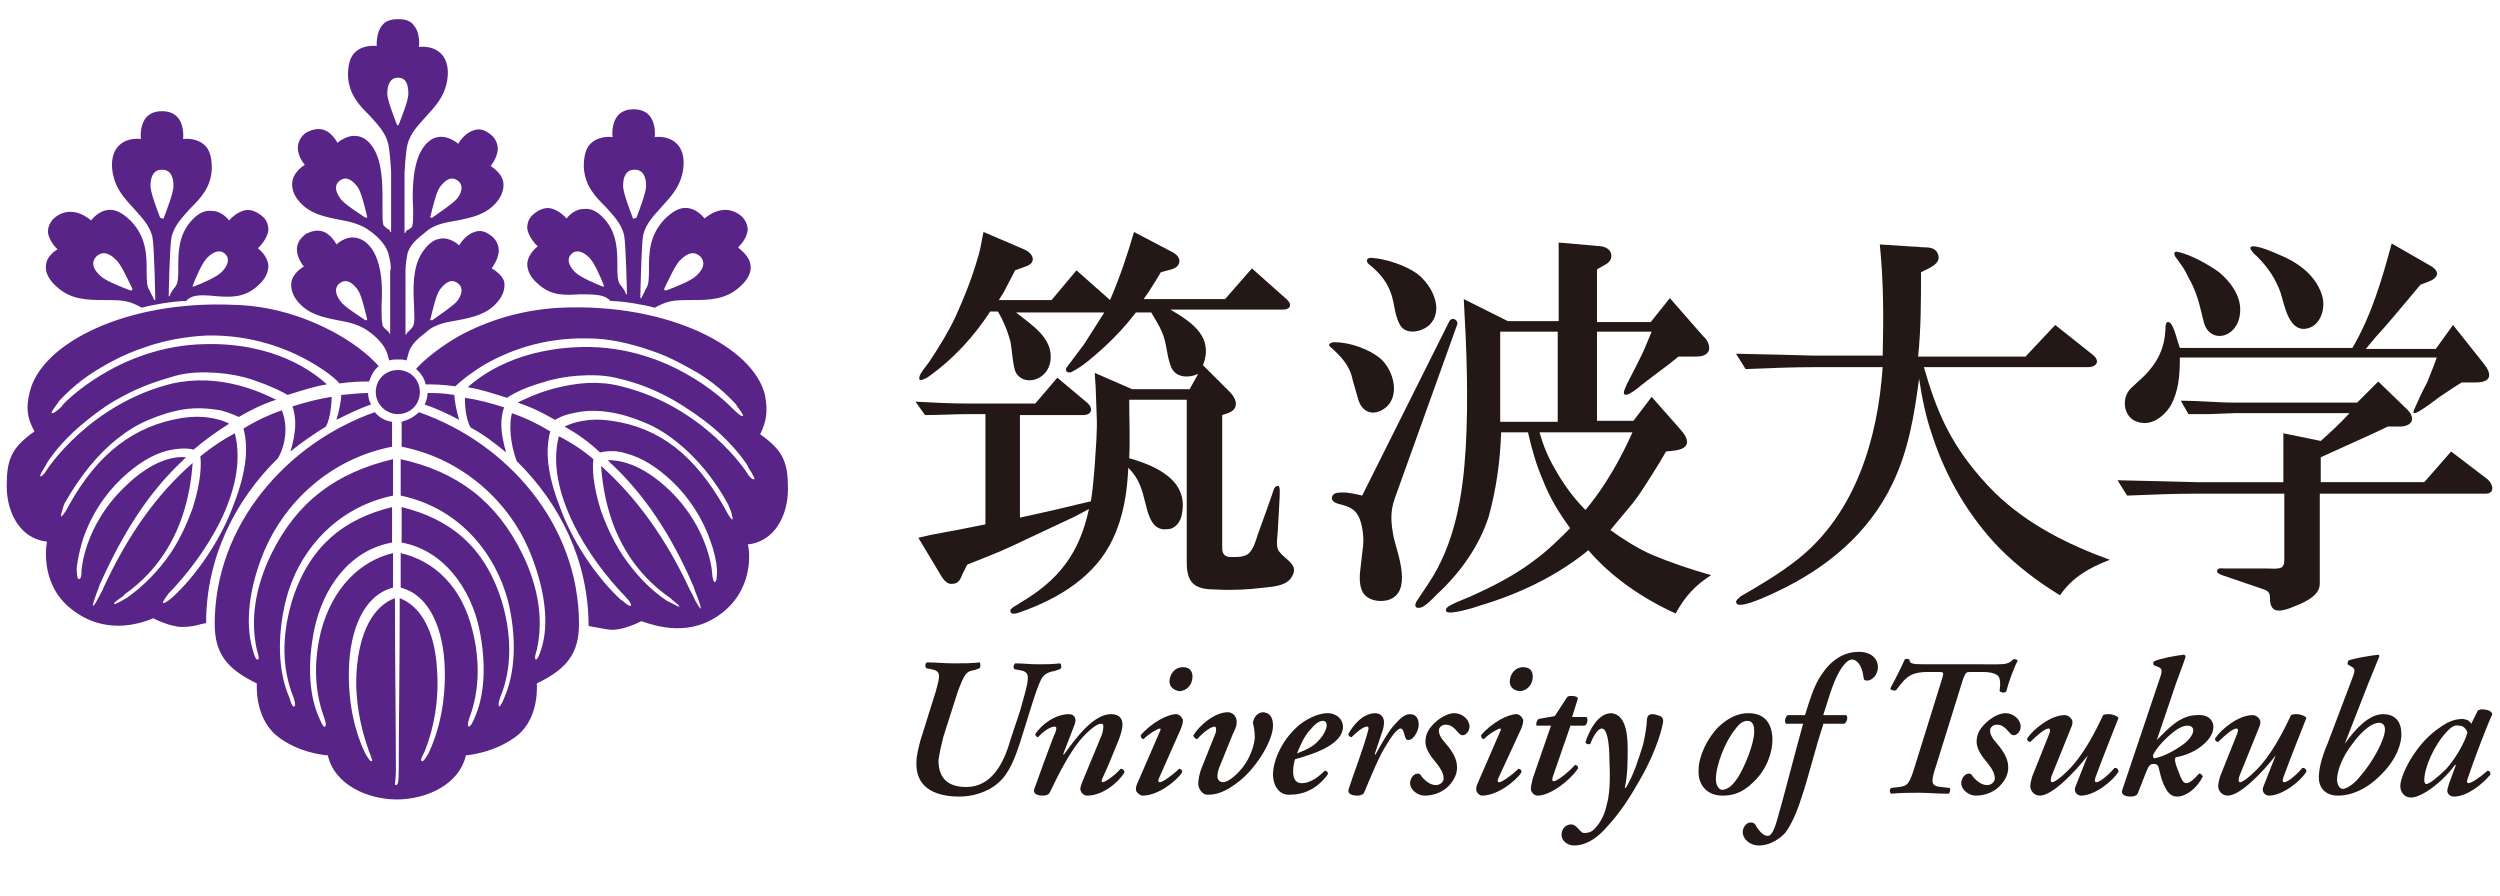
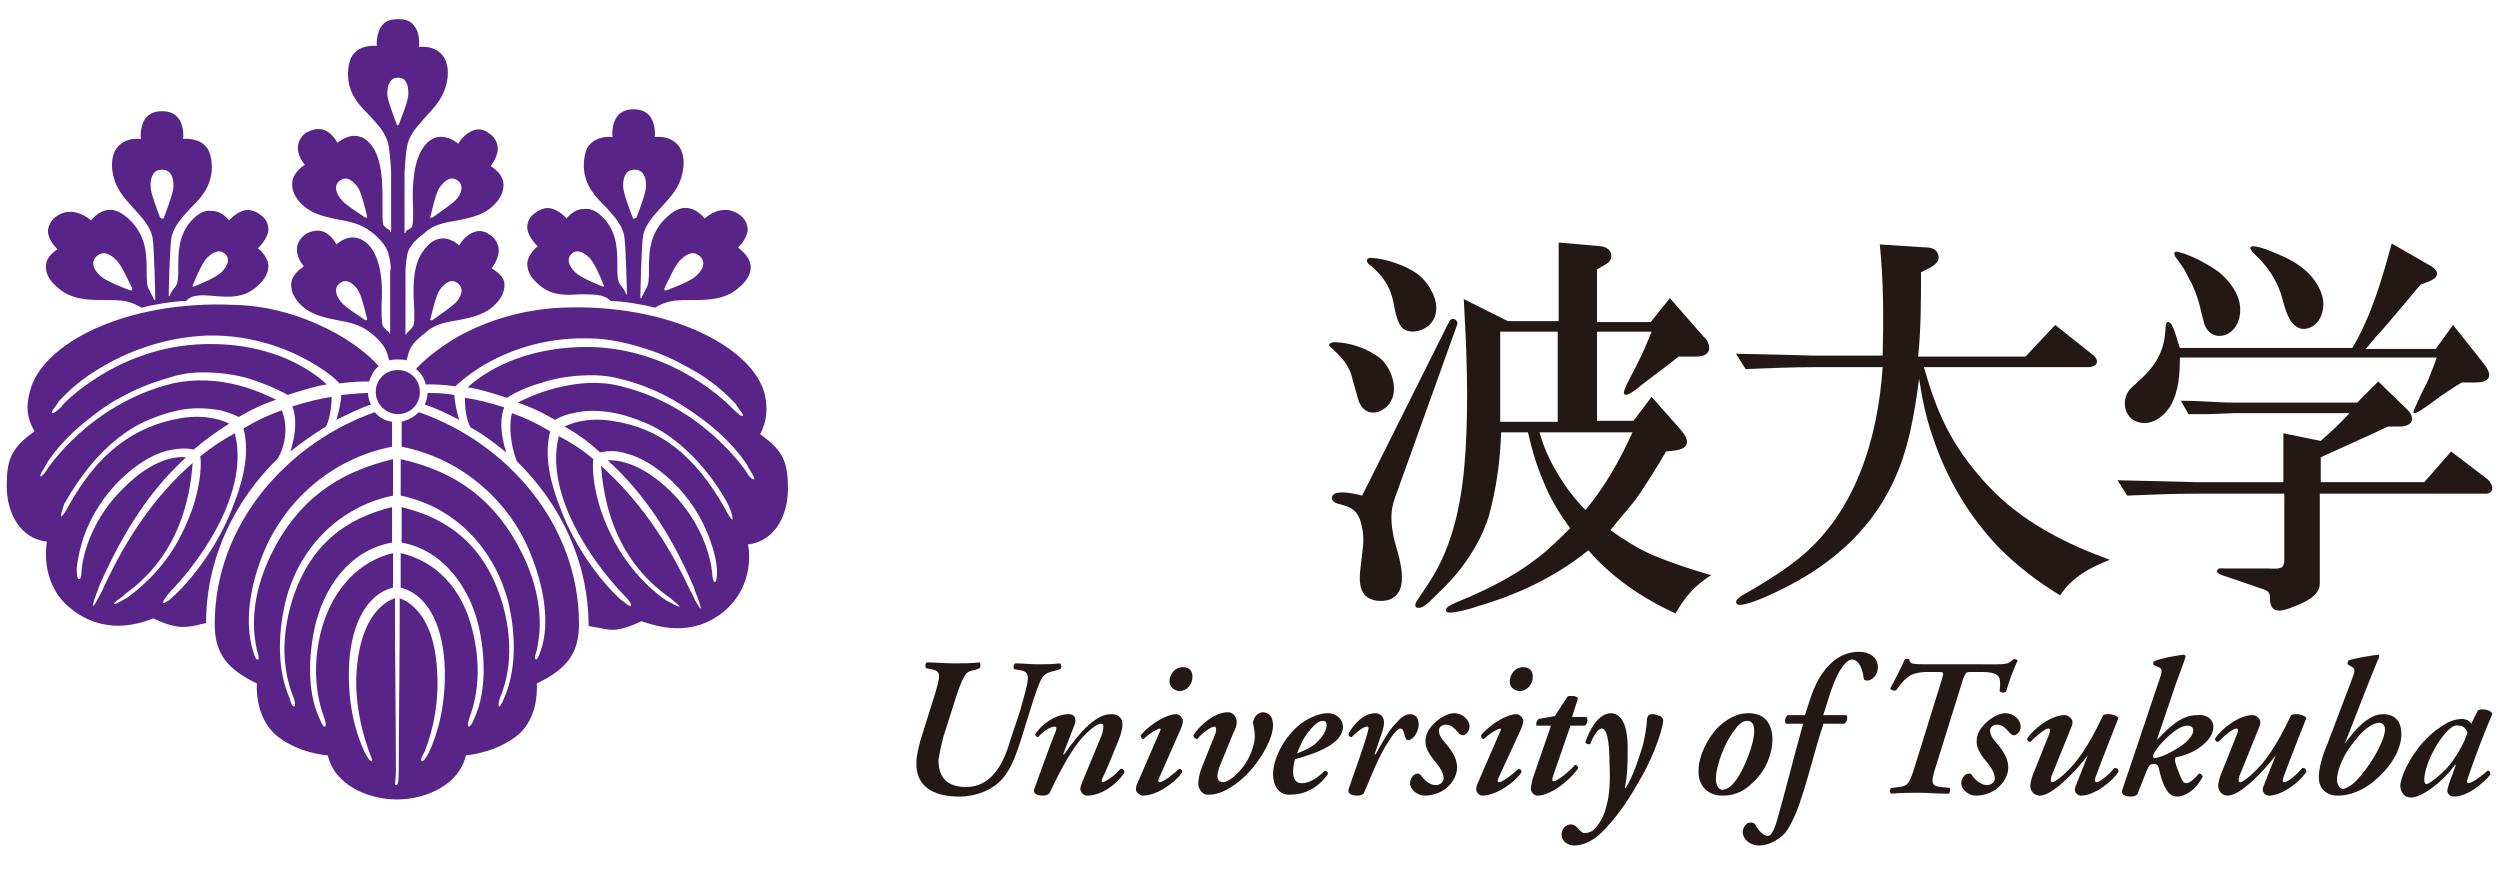
<svg xmlns="http://www.w3.org/2000/svg" version="1.1" id="レイヤー_1" x="0px" y="0px" viewBox="0 0 260.8 93.5" style="enable-background:new 0 0 260.8 93.5;" xml:space="preserve">
  <style type="text/css">
	.st1{fill:#231815;}
        .st0{fill:#582488;}
</style>
  <g>
    <path class="st0" d="M44.9,33.4c0,0-0.1-0.1,0-0.1c0.2-0.8,0.6-2.6,1-3.1c0.6-0.8,1.2-1.1,1.8-0.7c0.6,0.4,0.6,1.1,0,1.9   c-0.4,0.5-1.9,1.5-2.6,2C45,33.4,44.9,33.4,44.9,33.4 M38.1,33.4c-0.7-0.5-2.2-1.4-2.6-2c-0.6-0.8-0.6-1.5,0-1.9   c0.6-0.4,1.2-0.1,1.8,0.7c0.4,0.5,0.8,2.3,1,3.1c0,0,0,0.1,0,0.1C38.2,33.4,38.1,33.4,38.1,33.4 M44.9,22.7c0,0-0.1-0.1,0-0.1   c0.2-0.8,0.6-2.6,1-3.1c0.6-0.8,1.2-1.1,1.8-0.7c0.6,0.4,0.6,1.1,0,1.9c-0.4,0.5-1.9,1.5-2.6,2C45,22.7,44.9,22.7,44.9,22.7    M38.1,22.7c-0.7-0.5-2.2-1.4-2.6-2c-0.6-0.8-0.6-1.5,0-1.9c0.6-0.4,1.2-0.1,1.8,0.7c0.4,0.5,0.8,2.3,1,3.1c0,0,0,0.1,0,0.1   C38.2,22.7,38.1,22.7,38.1,22.7 M62.9,29.9c-0.8-0.3-2.4-1-2.9-1.5c-0.7-0.7-0.9-1.4-0.4-1.9c0.5-0.5,1.2-0.3,1.9,0.4   c0.5,0.5,1.2,2.1,1.5,2.9c0,0,0,0.1,0,0.1C63,29.9,63,29.9,62.9,29.9 M69.3,30.2c0,0,0-0.1,0-0.1c0.4-0.8,1.2-2.6,1.7-3   c0.8-0.8,1.5-0.9,2.1-0.3c0.5,0.6,0.3,1.3-0.5,2c-0.5,0.5-2.3,1.2-3.1,1.5C69.4,30.3,69.3,30.3,69.3,30.2 M66.1,22.8   c-0.1,0-0.1,0-0.1-0.1c-0.3-0.8-1-2.6-1-3.3c0-1.1,0.4-1.7,1.2-1.7c0.8,0,1.2,0.6,1.2,1.7c0,0.7-0.7,2.5-1,3.3   C66.2,22.8,66.2,22.8,66.1,22.8 M20.2,29.9c0.8-0.3,2.4-1,2.9-1.5c0.7-0.7,0.9-1.4,0.4-1.9c-0.5-0.5-1.2-0.3-1.9,0.4   c-0.5,0.5-1.2,2.1-1.5,2.9c0,0,0,0.1,0,0.1C20.1,29.9,20.1,29.9,20.2,29.9 M13.8,30.2c0,0,0-0.1,0-0.1c-0.4-0.8-1.2-2.6-1.7-3   c-0.8-0.8-1.5-0.9-2.1-0.3c-0.5,0.6-0.3,1.3,0.5,2c0.5,0.5,2.3,1.2,3.1,1.5C13.7,30.3,13.8,30.3,13.8,30.2 M17,22.8   c0.1,0,0.1,0,0.1-0.1c0.3-0.8,1-2.6,1-3.3c0-1.1-0.4-1.7-1.2-1.7c-0.8,0-1.2,0.6-1.2,1.7c0,0.7,0.7,2.5,1,3.3   C16.9,22.8,16.9,22.8,17,22.8 M41.4,13c-0.3-0.8-1-2.6-1-3.2c0-1.1,0.4-1.7,1.1-1.7c0.8,0,1.1,0.6,1.1,1.7c0,0.7-0.7,2.4-1,3.2   c0,0-0.1,0.1-0.1,0.1S41.4,13,41.4,13 M40.5,23.9L40.5,23.9L40.5,23.9L40.5,23.9z M42.6,23.9L42.6,23.9L42.6,23.9L42.6,23.9z    M44.5,24.3L44.5,24.3C44.5,24.3,44.5,24.3,44.5,24.3L44.5,24.3z M38.6,24.3C38.6,24.3,38.6,24.3,38.6,24.3L38.6,24.3L38.6,24.3z    M41.3,80.2c0-4.6-0.1-11.3-0.1-17.8c-2.2,0.8-3.7,3.4-4,7.6c-0.2,3,0.4,5.9,1.3,8.4c0.1,0.3,0.4,0.9,0.3,1   c-0.2,0.1-0.5-0.5-0.7-0.8c-1-2.1-1.8-5-1.7-8.8c0.1-4,1.5-7.7,4.6-8.5c0-1.2,0-2.4,0-3.6c-3.4,0.8-6.3,3.6-7.5,8.1   c-0.8,3.2-0.7,6.3,0.3,9c0.1,0.3,0.3,0.9,0.1,1c-0.2,0.1-0.4-0.5-0.6-0.9c-1-2.2-1.3-5.4-0.5-9.3c0.9-4.2,3.6-8.2,8.1-9   c0-1.3,0-2.5,0-3.7c-4.9,1.2-8.7,4-10.5,10c-1,3.5-1,6.8,0.2,9.8c0.1,0.3,0.3,0.9,0.1,1c-0.2,0.1-0.4-0.5-0.5-0.9   c-1.2-2.7-1.3-6.4-0.4-10.1c1.2-4.9,5-9.7,11.2-11c0-1.4,0-2.7,0-3.8c-5.9,1.4-10,4.4-12.7,9.9c-1.7,3.5-2.2,6.9-1.5,10   c0.1,0.3,0.3,1,0.1,1c-0.2,0.1-0.4-0.5-0.5-0.9c-0.9-2.9-0.4-6.7,1.2-10.5c2.1-4.9,6.7-9.5,13.3-10.8c0-1,0-1.9,0-2.6   c-0.7-0.1-1.3-0.4-1.8-1c-9.1,3.2-16.7,11.7-16.7,22.1c0,3.1,1.3,4.7,4.4,6.2c0,0-0.3,3.4,2,5.4c2.3,1.9,5.3,2.1,5.4,2.1l0,0   c0.7,3.1,4.2,4.6,7.2,4.6c3,0,6.5-1.5,7.2-4.6l0,0c0,0,3-0.2,5.4-2.1c2.3-1.9,2-5.3,2-5.4c3.1-1.5,4.4-3.1,4.4-6.2   c0-10.4-7.5-18.9-16.7-22.1c-0.5,0.5-1.1,0.8-1.8,1c0,0.7,0,1.6,0,2.6c6.6,1.3,11.3,6,13.3,10.8c1.6,3.8,2.2,7.7,1.2,10.5   c-0.1,0.3-0.3,0.9-0.5,0.9c-0.2-0.1,0-0.7,0.1-1c0.7-3.1,0.2-6.5-1.5-10c-2.7-5.5-6.8-8.6-12.7-9.9c0,1.1,0,2.4,0,3.8   c6.2,1.3,9.9,6.1,11.2,11c0.9,3.7,0.8,7.4-0.4,10.1c-0.1,0.3-0.4,0.9-0.5,0.9c-0.2-0.1,0-0.7,0.1-1c1.2-2.9,1.2-6.3,0.2-9.8   c-1.8-6-5.6-8.8-10.5-10c0,1.2,0,2.4,0,3.7c4.4,0.8,7.2,4.8,8.1,9c0.8,3.9,0.5,7.1-0.5,9.3c-0.1,0.3-0.4,0.9-0.6,0.9   c-0.2-0.1,0-0.7,0.1-1c1-2.7,1.1-5.8,0.3-9c-1.1-4.6-4-7.3-7.5-8.1c0,1.2,0,2.4,0,3.6c3.1,0.8,4.5,4.5,4.6,8.5   c0.1,3.7-0.7,6.7-1.7,8.8c-0.2,0.3-0.5,0.9-0.7,0.8c-0.2-0.1,0.1-0.6,0.3-1c1-2.5,1.5-5.4,1.3-8.4c-0.2-4.3-1.8-6.8-3.9-7.6   c0,6.5-0.1,13.2-0.1,17.8c0,1.5-0.1,1.7-0.3,1.7S41.3,81.6,41.3,80.2 M47.4,41.2c-1.2-0.2-2-0.2-2.8-0.2c0,0.4-0.1,0.8-0.3,1.2   c1.2,0.4,2.5,1,3.6,1.6C47.6,42.8,47.4,41.7,47.4,41.2 M52.8,47.2c-0.3-1-0.5-2-0.5-2.9c0-1,0.2-1.6,0.3-1.8   c-1.6-0.5-2.7-0.8-4.1-1c0,0.4,0,2.1,0.6,3.1C50.4,45.3,51.6,46.2,52.8,47.2 M35.1,43.8c1.2-0.6,2.4-1.2,3.6-1.6   c-0.2-0.4-0.3-0.8-0.3-1.2c-0.8,0-1.6,0.1-2.8,0.2C35.6,41.7,35.4,42.8,35.1,43.8 M53.9,48.1c4.5,4.4,7.5,10.4,7.5,17.2l0.5,0.1   c0.7,0.1,1.4,0.3,2,0.3c1.3,0,3-0.9,3-0.9l0,0l0,0c1.5,0.5,5.2,1.8,8.6-1c3.4-2.8,2.6-7,2.5-7l0,0l0,0c2.8-0.3,4.2-3,4.2-5.8   c0-2.8-0.5-4-2.9-5.7c0.7-1.4,0.8-2.5,0.5-4.1c-1.2-5-10.1-9.6-21.3-9.1c-4,0.2-7.6,1.3-10.7,3c-2.4,1.4-3.9,2.8-4.4,3.4   c0.5,0.4,0.9,1,1,1.6c0.8,0,1.7,0,3.1,0.2c0.3-0.3,1.3-1.2,3.1-2.3c2.3-1.3,5.9-2.8,10.7-2.7c2.2,0,4.4,0.5,6.7,1.3   c2.1,0.7,3.7,1.7,4.8,2.3c2.3,1.4,3.6,2.9,4,3.3c0,0,0,0,0,0c0,0.1,0.2,0.3,0.4,0.6c0.4,0.5,0.3,0.6,0.3,0.6c0,0,0,0-0.1,0   c-0.2,0-1-0.8-1-0.8c-0.1-0.1-5.8-6.2-14.8-6.4c-7.3-0.1-11.4,2.9-12.8,4.2c1.3,0.2,2.5,0.6,4.1,1.1c0.1-0.1,1.5-1,3.7-1.6   c1.2-0.4,2.4-0.6,3.6-0.7c1.5-0.1,2.9-0.1,4.4,0.3c2.1,0.5,3.8,1.2,5.6,2.2c1.4,0.8,3,1.9,4.3,3c2,1.7,3.2,3.4,3.5,3.9c0,0,0,0,0,0   c0,0.1,0.2,0.4,0.4,0.7c0.4,0.7,0.3,0.7,0.3,0.7c0,0,0,0-0.1,0c-0.2,0-0.5-0.4-0.5-0.4c-0.2-0.4-4.7-7.2-13.3-9.3   c-2.3-0.6-4.5-0.4-6.9,0.2c-1.9,0.5-3.3,1.2-3.9,1.5c1.5,0.5,2.5,1,3.9,1.8c0.2-0.1,0.8-0.5,1.9-0.7c1.2-0.3,2.5-0.3,3.8-0.1   c1.3,0.2,2.5,0.6,3.7,1.1c1.2,0.5,2.3,1.2,3.3,2c2,1.6,3.9,3.8,5.4,6.6c0,0.1,0.2,0.4,0.3,0.8c0.2,0.7,0.1,0.7,0.1,0.7c0,0,0,0,0,0   c-0.1,0-0.4-0.4-0.8-1.2l0,0c-3.1-5.5-6.8-8.4-11.8-9.1c-2.6-0.4-4.3,0.3-4.9,0.6c1.4,0.8,2.4,1.5,3.7,2.7c0.9-0.2,1.8-0.2,2.7,0.1   c1.6,0.4,3.2,1.4,4.8,2.9c1.8,1.7,3.2,3.9,4,6.2c0.7,1.9,0.7,3.2,0.7,3.2c0,0,0,1.1-0.2,1.1c0,0,0,0-0.1,0   c-0.1-0.1-0.2-0.6-0.2-0.8c0-0.2-0.3-4.7-4.4-8.7c-3.1-3-5.5-3.2-6.5-3.2c0.1,0.1,0.1,0.1,0.2,0.2c0.1,0.1,0.1,0.2,0.2,0.2   c3.4,3.2,6.2,7.3,8.6,12.9c0,0.1,0.2,0.6,0.4,1.1c0.4,1.1,0.3,1.1,0.3,1.1c0,0-0.1,0-0.6-0.9c-0.2-0.5-0.5-1-0.5-1   c-2.5-5.4-5.6-9.7-9.3-13c0.1,1.2,0.3,3.4,1.2,5.9c1.2,3.3,3.2,5.9,5.9,7.8c0.1,0,0.3,0.3,0.6,0.5c0.5,0.4,0.5,0.5,0.5,0.5   c0,0,0,0,0,0c-0.2,0-1.2-0.6-1.3-0.6c-1.8-1.2-3.3-2.8-4.6-4.7c-1.2-1.8-1.9-3.6-2.3-4.7c-0.9-2.8-0.9-4.6-0.8-5.4c0,0,0,0,0,0   c-1.3-1.1-2.3-1.7-3.6-2.4c-1.5,5.8,3.2,12.9,6.9,16.7c0,0,0.8,0.8,0.6,1c0,0,0,0-0.1,0c-0.2,0-0.8-0.6-0.9-0.6   c-2.3-2.1-4.8-5.6-6.2-9.2c-1.4-3.5-1.8-6.1-1.2-8.4c-1.5-0.9-2.6-1.4-4-1.9C53.1,44.3,53.2,46.2,53.9,48.1 M29.4,42.8   c-1.4,0.5-2.5,1-4,1.9c0.6,2.3,0.2,4.9-1.2,8.4c-1.4,3.6-3.9,7.1-6.2,9.2c-0.1,0.1-0.7,0.6-0.9,0.6c0,0,0,0-0.1,0   c-0.1-0.1,0.6-1,0.6-1c3.7-3.8,8.4-10.8,6.9-16.7c-1.3,0.7-2.2,1.3-3.6,2.4c0,0,0,0,0,0c0.1,0.8,0.1,2.6-0.8,5.4   c-0.4,1.1-1.1,2.9-2.3,4.7c-1.3,1.9-2.8,3.4-4.6,4.7c-0.1,0-1.1,0.7-1.3,0.6c0,0,0,0,0,0c0,0-0.1-0.1,0.5-0.5   c0.3-0.2,0.6-0.4,0.6-0.5c2.7-1.9,4.7-4.5,5.9-7.8c0.9-2.5,1.1-4.7,1.2-5.9c-3.8,3.3-6.8,7.6-9.3,13c0,0.1-0.3,0.6-0.5,1   c-0.5,1-0.6,0.9-0.6,0.9c0,0-0.1,0,0.3-1.1c0.2-0.5,0.4-1.1,0.4-1.1c2.5-5.6,5.2-9.7,8.6-12.9c0.1-0.1,0.1-0.1,0.2-0.2   c0.1-0.1,0.1-0.1,0.2-0.2c-1-0.1-3.4,0.1-6.5,3.2c-4.1,4-4.4,8.5-4.4,8.7c0,0.2,0,0.7-0.2,0.8c0,0,0,0-0.1,0   c-0.2,0-0.2-1.1-0.2-1.1c0,0,0.1-1.3,0.7-3.2c0.8-2.3,2.2-4.5,4-6.2c1.6-1.5,3.2-2.5,4.8-2.9c0.9-0.2,1.9-0.3,2.7-0.1   c1.3-1.1,2.3-1.8,3.7-2.7c-0.5-0.3-2.3-1-4.9-0.6c-5,0.8-8.8,3.7-11.8,9.1l0,0c-0.4,0.8-0.7,1.1-0.8,1.2c0,0,0,0,0,0   c0,0-0.1-0.1,0.1-0.7c0.1-0.3,0.2-0.7,0.3-0.8c1.6-2.8,3.4-5,5.4-6.6c1-0.8,2.1-1.5,3.3-2c1.2-0.5,2.4-0.9,3.7-1.1   c1.3-0.2,2.6-0.1,3.8,0.1c1.1,0.3,1.7,0.6,1.9,0.7c1.4-0.8,2.4-1.3,3.9-1.8c-0.6-0.3-2-1-3.9-1.5c-2.3-0.6-4.6-0.7-6.9-0.2   c-8.6,2.1-13.1,8.9-13.3,9.3c0,0-0.3,0.4-0.5,0.4c0,0,0,0,0,0c0,0-0.1-0.1,0.3-0.7c0.2-0.3,0.4-0.7,0.4-0.7c0,0,0,0,0,0   c0.3-0.5,1.5-2.2,3.5-3.9c1.3-1.1,2.9-2.3,4.3-3c1.8-1,3.5-1.6,5.6-2.2c1.5-0.4,2.9-0.4,4.4-0.3c1.2,0.1,2.4,0.3,3.6,0.7   c2.1,0.7,3.6,1.5,3.7,1.6c1.6-0.5,2.8-0.9,4.1-1.1c-1.4-1.3-5.5-4.4-12.8-4.2c-9,0.2-14.8,6.3-14.8,6.4c0,0.1-0.8,0.8-1,0.8   c0,0,0,0-0.1,0c0,0-0.1-0.1,0.3-0.6c0.2-0.3,0.4-0.5,0.4-0.6c0,0,0,0,0,0c0.4-0.4,1.7-1.9,4-3.3c1-0.6,2.7-1.6,4.8-2.3   c2.2-0.8,4.5-1.2,6.7-1.3c4.7-0.1,8.4,1.4,10.7,2.7c1.9,1.1,2.8,1.9,3.1,2.3c1.4-0.2,2.3-0.2,3.1-0.2c0.2-0.6,0.5-1.2,1-1.6   c-0.5-0.6-1.9-2-4.4-3.4c-3.1-1.7-6.7-2.9-10.7-3c-11.2-0.5-20.1,4-21.3,9.1c-0.4,1.6-0.3,2.7,0.5,4.1c-2.4,1.7-2.9,2.9-2.9,5.7   c0,2.8,1.4,5.5,4.2,5.8l0,0l0,0c0,0-0.9,4.3,2.5,7c3.5,2.8,7.1,1.6,8.6,1l0,0l0,0c0,0,1.7,0.9,3,0.9c0.7,0,1.4-0.1,2-0.3l0.5-0.1   c0-6.8,3-12.8,7.5-17.2C29.9,46.2,30,44.3,29.4,42.8 M41.5,43.2c1.3,0,2.3-1,2.3-2.3c0-1.3-1-2.3-2.3-2.3c-1.3,0-2.3,1-2.3,2.3   C39.2,42.2,40.3,43.2,41.5,43.2 M63.7,31.4c1.2,0,3.6,0.4,4.6,0.7c1.3-0.7,1.8-0.8,3.8-0.8c1.8,0,3.6,0,5.1-1.4   c0.8-0.7,1.2-1.5,1.1-2.2c-0.1-1.1-1.3-1.8-1.3-1.9l0,0l0,0c0,0,0.9-0.8,1-1.8c0-0.5-0.2-1-0.6-1.4l0,0c-1.9-1.7-3.9,0.2-3.9,0.2   l0,0l0,0c0,0-0.7-1-1.8-1.1c-0.8-0.1-1.6,0.4-2.4,1.2c-1.6,1.7-1.6,3.6-1.6,5.2c0,0.8,0,1.6-0.3,2c-0.2,0.4-0.5,1-0.5,1l-0.1,0   c0-0.1,0.1-5.6,0.3-6.6c0.3-1.2,1.1-2,1.9-2.9c1-1.1,2.1-2.2,2.3-4.2c0.1-1.1-0.2-2-0.8-2.5c-0.9-0.8-2.1-0.6-2.2-0.6l0,0l0,0   c0,0,0.2-1.4-0.6-2.3c-0.4-0.4-0.9-0.6-1.6-0.6h0c-0.7,0-1.2,0.2-1.6,0.6c-0.8,0.9-0.6,2.3-0.6,2.3l0,0l0,0c0,0-1.3-0.2-2.2,0.6   c-0.6,0.5-0.8,1.4-0.8,2.5c0.1,2,1.2,3.1,2.3,4.2c0.8,0.9,1.6,1.7,1.9,2.9c0.2,0.9,0.3,6.1,0.3,6.2l-0.1,0c0,0,0-0.3-0.6-1   c-0.3-0.4-0.3-1.1-0.3-2c0-1.5,0-3.3-1.3-4.8c-0.7-0.8-1.4-1.2-2.2-1.1c-1.1,0-1.8,1-1.8,1l0,0l0,0c0,0-0.8-1-1.9-1.1   c-0.5,0-1,0.2-1.5,0.6l0,0c-0.5,0.4-0.7,0.9-0.7,1.5c0.1,1,1.1,1.9,1.1,1.9l0,0l0,0c0,0-1,0.7-1.1,1.8c0,0.7,0.3,1.4,1.1,2.1   c1.4,1.3,2.9,1.2,4.4,1.1C62.5,30.7,63.1,30.8,63.7,31.4 M51.3,28L51.3,28L51.3,28c0-0.1,0.9-1.1,0.7-2.2c-0.1-0.5-0.4-1-0.9-1.3   l0,0c-0.5-0.4-1.1-0.5-1.6-0.3c-1,0.3-1.6,1.4-1.6,1.4l0,0l0,0c0,0-0.9-0.9-2-0.7c-0.7,0.1-1.3,0.6-1.9,1.5c-1,1.6-0.9,3.8-0.8,5.6   c0,0.8,0.1,1.6-0.1,2c0,0.1-0.4,0.5-0.5,0.6c0,0-0.2,0.1-0.2,0.3h-0.1v-6.3c0-0.1,0-0.1,0-0.2c0-0.3,0-0.8,0.2-1.9   c0.3-1.3,1.9-2.2,1.9-2.3c0.9-0.8,2.1-1,3.3-1.2c1.5-0.3,3-0.6,4.1-1.9c0.6-0.7,0.8-1.5,0.7-2.1c-0.2-1.1-1.3-1.6-1.3-1.7l0,0l0,0   c0,0,0.9-1.1,0.7-2.1c-0.1-0.5-0.4-1-0.9-1.3l0,0c-0.5-0.4-1.1-0.5-1.6-0.3c-1,0.3-1.6,1.4-1.6,1.4l0,0l0,0c0,0-1-0.9-2.1-0.7   c-0.7,0.1-1.3,0.6-1.8,1.5c-0.9,1.7-0.9,4.3-0.8,6c0,0.8,0,1.5-0.1,1.8c0,0.1-0.4,0.4-0.5,0.4c0,0-0.2,0.1-0.2,0.3h-0.1l0-6.3   c0,0,0.1-2,0.3-2.9c0.3-1.2,1.1-2,1.9-2.9c1-1.1,2.1-2.2,2.3-4.2c0.1-1.1-0.2-2-0.8-2.5c-0.9-0.8-2.1-0.6-2.2-0.6l0,0l0,0   c0,0,0.2-1.4-0.5-2.2C42.9,2.2,42.3,2,41.6,2h0h-0.1h0c-0.7,0-1.3,0.2-1.6,0.6c-0.7,0.8-0.6,2.2-0.6,2.2l0,0l0,0   c0,0-1.3-0.2-2.2,0.6c-0.6,0.5-0.8,1.4-0.8,2.5c0.1,2,1.2,3.1,2.3,4.2c0.8,0.9,1.6,1.7,1.9,2.9c0.2,0.9,0.3,2.9,0.3,2.9l0,6.3h-0.1   c0-0.2-0.2-0.3-0.2-0.3c-0.1,0-0.4-0.3-0.5-0.4c-0.1-0.3-0.1-1-0.1-1.8c0-1.7,0.1-4.3-0.8-6c-0.5-0.9-1.1-1.4-1.8-1.5   c-1.1-0.2-2.1,0.7-2.1,0.7l0,0l0,0c0,0-0.6-1.2-1.6-1.4c-0.5-0.1-1,0-1.6,0.3l0,0c-0.5,0.3-0.8,0.8-0.9,1.3   c-0.2,1.1,0.7,2.1,0.7,2.1l0,0l0,0c0,0-1.1,0.6-1.3,1.7c-0.1,0.7,0.1,1.4,0.7,2.1c1.1,1.3,2.6,1.6,4.1,1.9c1.2,0.2,2.4,0.5,3.3,1.2   c0,0,1.5,1,1.9,2.3c0.3,1.1,0.3,1.6,0.2,1.9c0,0.1,0,0.1,0,0.2v6.3h-0.1c0-0.2-0.2-0.3-0.2-0.3c0,0-0.5-0.4-0.5-0.6   c-0.1-0.5-0.1-1.2-0.1-2c0.1-1.8,0.1-3.9-0.8-5.6c-0.5-0.9-1.2-1.4-1.9-1.5c-1.1-0.2-2,0.7-2,0.7l0,0l0,0c0,0-0.6-1.2-1.6-1.4   c-0.5-0.1-1,0-1.6,0.3l0,0c-0.5,0.4-0.8,0.8-0.9,1.3c-0.2,1.1,0.7,2.1,0.7,2.1l0,0l0,0c0,0-1.1,0.6-1.3,1.6   c-0.1,0.7,0.1,1.4,0.7,2.1c1.1,1.3,2.6,1.6,4.1,1.9c1.2,0.2,2.4,0.5,3.3,1.2c0,0,1.5,1,1.9,2.3c0,0,0.1,0.4,0.2,0.7   c0.3-0.1,0.6-0.1,0.9-0.1c0.3,0,0.6,0,0.9,0.1c0.1-0.3,0.2-0.7,0.2-0.7c0.3-1.3,1.9-2.2,1.9-2.3c0.9-0.8,2.1-1,3.3-1.2   c1.5-0.3,3-0.6,4.1-1.9c0.6-0.7,0.8-1.4,0.7-2.1C52.4,28.6,51.3,28,51.3,28 M44.5,34.9L44.5,34.9C44.5,34.9,44.5,34.9,44.5,34.9   L44.5,34.9z M38.6,34.9L38.6,34.9L38.6,34.9L38.6,34.9z M34,44.5c0.5-0.9,0.6-2.6,0.6-3.1c-1.3,0.2-2.5,0.5-4.1,1   c0.1,0.2,0.3,0.9,0.3,1.8c0,0.9-0.2,1.9-0.5,2.9C31.4,46.2,32.7,45.3,34,44.5 M19.4,31.4c-1.2,0-3.6,0.4-4.6,0.7   c-1.3-0.7-1.8-0.8-3.8-0.8c-1.8,0-3.6,0-5.1-1.4c-0.8-0.7-1.2-1.5-1.1-2.2C4.8,26.7,6,26,6,26l0,0l0,0c0,0-0.9-0.8-1-1.8   c0-0.5,0.2-1,0.6-1.4c0,0,0,0,0,0c1.9-1.7,3.9,0.2,3.9,0.2l0,0l0,0c0,0,0.7-1,1.8-1.1c0.8-0.1,1.6,0.4,2.4,1.2   c1.6,1.7,1.6,3.6,1.6,5.2c0,0.8,0,1.6,0.3,2c0.2,0.4,0.5,1,0.5,1l0.1,0c0-0.1-0.1-5.6-0.3-6.6c-0.3-1.2-1.1-2-1.9-2.9   c-1-1.1-2.1-2.2-2.3-4.2c-0.1-1.1,0.2-2,0.8-2.5c0.9-0.8,2.1-0.6,2.2-0.6l0,0l0,0c0,0-0.2-1.4,0.6-2.3c0.4-0.4,0.9-0.6,1.6-0.6h0   c0.7,0,1.2,0.2,1.6,0.6c0.8,0.9,0.6,2.3,0.6,2.3l0,0l0,0c0,0,1.3-0.2,2.2,0.6c0.6,0.5,0.8,1.4,0.8,2.5c-0.1,2-1.2,3.1-2.3,4.2   c-0.8,0.9-1.6,1.7-1.9,2.9c-0.2,0.9-0.3,6.1-0.3,6.2l0.1,0c0,0,0-0.3,0.6-1c0.3-0.4,0.3-1.1,0.3-2c0-1.5,0-3.3,1.3-4.8   c0.7-0.8,1.4-1.2,2.2-1.1c1.1,0,1.8,1,1.8,1l0,0l0,0c0,0,0.8-1,1.9-1.1c0.5,0,1,0.2,1.5,0.6l0,0c0.5,0.4,0.7,0.9,0.7,1.5   c-0.1,1-1.1,1.9-1.1,1.9l0,0l0,0c0,0,1,0.7,1.1,1.8c0,0.7-0.3,1.4-1.1,2.1c-1.4,1.3-2.9,1.2-4.3,1.1C20.6,30.7,20,30.8,19.4,31.4" />
    <g>
      <path class="st1" d="M101.7,69.9c-0.9,0.1-1.1,0.4-1.8,2.3l-1.5,4.7c-0.2,0.8-0.4,1.7-0.5,2.4c0,1.7,0.8,2.8,2.9,2.8    c2.6,0,3.9-2.4,4.6-4.9l1-3c0.4-1.4,0.8-2.8,0.8-3.2c0.1-0.7-0.1-1-0.9-1.1l-0.5-0.1c-0.1-0.2-0.1-0.4,0.1-0.6    c0.8,0,1.6,0.1,2.4,0.1c0.8,0,1.4,0,2.3-0.1c0.1,0.1,0.2,0.4,0,0.6L110,70c-0.6,0.1-1.1,0.3-1.4,0.9c-0.2,0.4-0.6,1.4-1.2,3.4    l-1,3.2c-0.5,1.5-1.1,3.2-2.3,4.2c-1,0.9-2.6,1.4-4,1.4c-2.8,0-4.6-1.1-4.5-3.6c0-0.6,0.2-1.4,0.4-2.2l1.6-5.1    c0.5-1.8,0.6-2.2-0.5-2.4l-0.5-0.1c-0.1-0.2-0.1-0.5,0.1-0.6c1,0,1.8,0.1,2.8,0.1c1,0,1.8,0,2.7-0.1c0.1,0.1,0.1,0.5,0,0.6    L101.7,69.9z" />
      <path class="st1" d="M117.1,75.6c0,0.4-0.2,1.1-0.4,1.6c-0.4,1-1.3,3.2-1.7,4c-0.1,0.2-0.1,0.4,0,0.4c0.3,0,1.3-0.7,1.9-1.4    c0.2,0,0.4,0.1,0.4,0.4c-0.7,1.1-2.3,2.4-3.9,2.4c-0.4,0-0.7-0.4-0.7-0.7c0-0.2,0.1-0.5,0.4-1.2c0.5-1.2,1.2-2.9,1.7-4.1    c0.2-0.4,0.3-0.9,0.3-1.2c0-0.2,0-0.3-0.3-0.3c-0.3,0-1.2,0.6-2.2,1.8c-1.1,1.4-2.1,3.3-3.1,5.4c-0.1,0.2-0.4,0.3-0.7,0.3    c-0.4,0-1.1-0.1-0.9-0.7c0.1-0.3,1.9-5.3,2.2-5.9c0.1-0.3,0.2-0.6-0.1-0.6c-0.4,0-1.2,0.5-1.7,1.1c-0.2,0-0.3-0.2-0.3-0.3    c0.6-1,2.1-2.1,3.5-2.1c0.7,0,0.8,0.6,0.6,1.1l-1.2,3.1h0.1c1.3-1.8,3.1-4.2,4.9-4.2C116.8,74.5,117.1,75,117.1,75.6" />
      <path class="st1" d="M122,71.1c0-0.7,0.5-1.5,1.4-1.5c0.6,0,1,0.3,1,1c0,0.8-0.6,1.5-1.4,1.5C122.4,72,122,71.6,122,71.1     M120.9,81.2c-0.1,0.2-0.1,0.4,0.1,0.4c0.3,0,1.4-0.8,2-1.4c0.2,0,0.4,0.2,0.3,0.4c-0.6,0.9-2.5,2.4-4.1,2.4    c-0.3,0-0.7-0.4-0.7-0.6c0-0.2,0-0.4,0.2-0.8l2.3-5.3c0.1-0.2,0.1-0.3,0-0.3c-0.2,0-1.1,0.5-1.7,1.1c-0.2,0-0.3-0.2-0.3-0.4    c1.1-1.3,2.8-2.2,3.7-2.2c0.3,0,0.6,0.3,0.7,0.6c0,0.2,0,0.4-0.2,0.9L120.9,81.2z" />
      <path class="st1" d="M125,81.8c0-0.4,0.1-1.1,0.4-1.8l1.4-3.5c0.1-0.3,0.1-0.7-0.1-0.7c-0.4,0-1.3,0.7-1.8,1.3    c-0.2,0-0.4-0.2-0.4-0.4c0.6-1,2.2-2.4,3.6-2.4c0.6,0,1,0.6,0.9,1.2c0,0.3-0.3,0.9-0.4,1.1l-1.3,3.2c-0.2,0.4-0.3,0.9-0.3,1.2    c0,0.3,0.2,0.6,0.6,0.6c0.4,0,1.2-0.5,2-1.5c0.9-1.1,1.3-2.6,1.3-3.2c0-0.6-0.1-1.1-0.2-1.5c0.1-0.6,0.5-1.1,1.1-1.1    c0.9,0.1,1,0.9,1,1.4c0,1.5-1.6,4.2-3.4,5.7c-1.6,1.3-2.6,1.5-3.3,1.5C125.4,83,125,82.2,125,81.8" />
      <path class="st1" d="M136.8,76c-0.8,0.8-1.2,1.9-1.5,2.6c1-0.4,1.7-0.7,2.3-1.4c0.5-0.5,0.8-1.2,0.8-1.5c0-0.3-0.1-0.5-0.4-0.5    C137.7,75.2,137.3,75.4,136.8,76 M132.8,80.8c0-1.5,1-3.8,2.9-5.3c1.1-0.8,2.1-1.1,2.8-1.1c1,0,1.6,0.7,1.6,1.4    c0,1.8-2.8,2.8-5,3.4c-0.1,0.3-0.2,0.8-0.2,1.3c0,0.8,0.3,1.2,0.9,1.2c0.7,0,1.5-0.4,2.4-1.3c0.2,0,0.4,0.2,0.3,0.4    c-1.1,1.5-2.5,2.1-3.9,2.1C133.4,83,132.8,81.9,132.8,80.8" />
      <path class="st1" d="M144.1,76.6l-0.7,2.1h0.1c0.6-1.1,1.3-2.3,1.8-2.9c0.7-0.8,1.2-1.3,1.8-1.3c0.7,0,0.9,0.6,0.9,1.1    c0,0.6-0.5,1.6-1.1,1.6c-0.2,0-0.3-0.2-0.4-0.6c-0.1-0.4-0.2-0.6-0.4-0.6c-0.2,0-0.7,0.4-1.4,1.6c-0.8,1.2-1.6,3.2-2.4,5.1    c-0.1,0.2-0.4,0.3-0.7,0.3c-0.4,0-1.1-0.1-0.9-0.7c0.4-1.3,1.5-4.1,2-6c0.1-0.3,0.1-0.5-0.1-0.5c-0.4,0-1.1,0.6-1.6,1.1    c-0.2,0-0.4-0.2-0.3-0.4c0.5-0.9,1.5-2.1,2.8-2.1C144.6,74.5,144.5,75.6,144.1,76.6" />
      <path class="st1" d="M147.1,81.7c0-0.4,0.3-1,0.8-1c0.2,0,0.3,0.1,0.4,0.3c0.5,0.6,1,0.9,1.5,0.9c0.4,0,0.8-0.3,0.8-0.7    c0-0.7-0.6-1.4-1-1.9c-0.6-0.7-0.9-1.4-0.9-1.9c0-0.9,0.4-1.5,1.2-2.2c0.6-0.5,1.3-0.8,1.8-0.8c0.9,0,1.6,0.7,1.6,1.4    c0,0.5-0.4,0.9-0.7,0.9c-0.2,0-0.3-0.1-0.4-0.2c-0.6-0.7-0.9-0.9-1.4-0.9c-0.4,0-0.7,0.3-0.7,0.6c0,0.7,0.7,1.3,1,1.7    c0.6,0.8,0.9,1.4,0.9,2.2c0,0.7-0.4,1.5-1.1,2.1c-0.6,0.5-1.4,0.8-2.3,0.8C147.9,83,147.1,82.4,147.1,81.7" />
      <path class="st1" d="M157.5,71.1c0-0.7,0.5-1.5,1.4-1.5c0.6,0,1,0.3,1,1c0,0.8-0.6,1.5-1.4,1.5C157.8,72,157.5,71.6,157.5,71.1     M156.3,81.2c-0.1,0.2-0.1,0.4,0.1,0.4c0.3,0,1.4-0.8,2-1.4c0.2,0,0.4,0.2,0.3,0.4c-0.6,0.9-2.5,2.4-4.1,2.4    c-0.3,0-0.6-0.4-0.6-0.6c0-0.2,0-0.4,0.2-0.8l2.3-5.3c0.1-0.2,0.1-0.3,0-0.3c-0.2,0-1.1,0.5-1.7,1.1c-0.2,0-0.3-0.2-0.3-0.4    c1.1-1.3,2.8-2.2,3.7-2.2c0.3,0,0.6,0.3,0.7,0.6c0,0.2,0,0.4-0.2,0.9L156.3,81.2z" />
      <path class="st1" d="M163.8,75.8L162,81c-0.1,0.3-0.1,0.5,0.1,0.5c0.3,0,1.5-0.9,2.2-1.7c0.2,0,0.4,0.2,0.3,0.4    c-0.9,1.3-2.9,2.8-4.2,2.8c-0.4,0-0.7-0.4-0.7-0.7c0-0.3,0.1-0.6,0.2-1.1l1.9-5.5h-1.5c-0.1-0.2,0-0.5,0.2-0.7l1.7-0.3l1.3-2    c0.1-0.1,0.3-0.1,0.5-0.1c0.3,0,0.6,0.1,0.6,0.3l-0.6,1.9h1.5c0.2,0.2,0.1,0.8-0.2,0.9H163.8z" />
      <path class="st1" d="M169.8,78c0,1.4,0,2.8-0.3,4.2h0.1c0.8-1.3,1.3-2.9,1.8-4.5c0.2-0.8,0.4-2.1,0.4-2.5c0-0.6,0.3-0.7,0.6-0.7    c0.2,0,0.5,0.1,0.8,0.2c0.2,0.1,0.3,0.3,0.3,0.5c0,0.4-0.6,3-2.4,6.1c-0.9,1.6-2,3.4-3.5,5c-1.4,1.6-2.6,1.9-3.4,1.9    c-0.7,0-1.3-0.5-1.3-1.1c0-0.7,0.5-1.1,1-1.1c0.3,0,0.5,0.2,0.7,0.4c0.3,0.3,0.4,0.5,0.7,0.5c0.3,0,0.8-0.1,1.1-0.5    c0.5-0.5,1-1.4,1.2-2.4c0.3-1,0.4-2.5,0.3-4.5c0-2.3-0.3-3.5-0.8-3.5c-0.4,0-0.9,0.8-1.2,1.6c-0.2,0.1-0.5,0-0.5-0.2    c0.4-1.2,1.3-3,2.7-3C169.3,74.5,169.8,75.9,169.8,78" />
      <path class="st1" d="M181.3,81.1c0.7-1.1,1.7-3.5,1.7-4.8c0-0.5-0.1-1.1-0.7-1.1c-0.4,0-0.8,0.2-1.3,0.9c-1,1.2-2,3.7-2,5.2    c0,0.6,0.3,1.1,0.7,1.1C180.3,82.3,180.7,82,181.3,81.1 M179.3,75.8c1.2-1.1,2.2-1.4,3.1-1.4c1.8,0,2.5,1.2,2.5,2.8    c0,1.3-0.6,3.1-2,4.4c-1.2,1.2-2.3,1.4-3.2,1.4c-1.7,0-2.6-1.2-2.5-2.7C177.2,78.9,178.1,77,179.3,75.8" />
      <path class="st1" d="M190.2,75.6c-0.7,2-1.6,5.7-2.3,7.7c-0.5,1.6-1.1,2.8-1.6,3.5c-0.4,0.5-1.5,1.4-2.8,1.4c-1,0-1.7-0.7-1.7-1.4    c0-0.5,0.4-1,0.8-1c0.3,0,0.5,0.1,0.6,0.4c0.4,0.6,0.8,1,1.2,1c0.3,0,0.6-0.3,1-1.7c0.7-2.4,1.7-6.4,2.7-10h-1.8    c-0.2-0.3,0-0.8,0.2-0.9h1.8c0.5-1.6,0.9-3,1.7-4.2c1-1.5,2.3-2.4,3.9-2.4c1.3,0,2,0.7,2,1.6c0,0.9-0.7,1.4-1.1,1.4    c-0.3,0-0.4-0.1-0.4-0.4c-0.2-1.4-0.8-1.8-1.2-1.8c-0.4,0-0.9,0.5-1.4,1.4c-0.7,1.3-1.1,2.9-1.6,4.4h2.4c0.2,0.2,0.1,0.7-0.2,0.9    H190.2z" />
      <path class="st1" d="M208.4,69.3c0.9,0,1.2-0.1,1.6-0.5c0.1-0.1,0.4,0,0.5,0.1c-0.4,0.7-1,2.4-1.2,3.2c-0.1,0.2-0.5,0.2-0.7,0    c0.1-0.8,0.1-1.5-0.3-1.7c-0.3-0.2-0.8-0.3-1.5-0.3h-1.1c-0.6,0-0.6,0-0.9,0.7l-2.8,9c-0.6,1.8-0.6,2.2,0.5,2.3l0.9,0.1    c0.1,0.2,0,0.5-0.1,0.6c-1.3,0-2.2-0.1-3.1-0.1c-1,0-1.8,0-2.9,0.1c-0.2-0.1-0.2-0.5,0-0.6l0.8-0.1c0.9-0.1,1.1-0.3,1.7-2.3l2.8-9    c0.2-0.7,0.2-0.7-0.5-0.7h-1c-0.7,0-1.3,0.1-1.7,0.3c-0.6,0.3-1,0.8-1.6,1.6c-0.2,0.1-0.6,0-0.6-0.2c0.6-1.1,1.2-2.3,1.5-3    c0.1-0.1,0.3-0.1,0.5,0c0,0.4,0.2,0.5,1.5,0.5H208.4z" />
      <path class="st1" d="M204.6,81.7c0-0.4,0.3-1,0.8-1c0.2,0,0.3,0.1,0.4,0.3c0.5,0.6,1,0.9,1.5,0.9c0.4,0,0.8-0.3,0.8-0.7    c0-0.7-0.6-1.4-1-1.9c-0.6-0.7-0.9-1.4-0.9-1.9c0-0.9,0.4-1.5,1.2-2.2c0.6-0.5,1.3-0.8,1.8-0.8c0.9,0,1.6,0.7,1.6,1.4    c0,0.5-0.4,0.9-0.7,0.9c-0.2,0-0.3-0.1-0.4-0.2c-0.6-0.7-0.9-0.9-1.4-0.9c-0.4,0-0.7,0.3-0.7,0.6c0,0.7,0.7,1.3,1,1.7    c0.6,0.8,0.9,1.4,0.9,2.2c0,0.7-0.4,1.5-1.1,2.1c-0.6,0.5-1.4,0.8-2.3,0.8C205.4,83,204.6,82.4,204.6,81.7" />
      <path class="st1" d="M213.8,76.5c0.1-0.3,0.1-0.5-0.1-0.5c-0.4,0-1.3,0.8-1.9,1.4c-0.2,0-0.4-0.2-0.3-0.4c0.6-0.9,2.4-2.4,3.9-2.4    c0.4,0,0.8,0.4,0.8,0.7c0,0.1,0,0.3-0.1,0.5L214,81c-0.1,0.4-0.1,0.6,0.1,0.6c0.2,0,0.8-0.4,1.5-1.1c1.7-1.6,3-4.2,3.8-5.9    c0.2-0.1,0.4-0.1,0.6-0.1c0.4,0,0.9,0.2,1,0.4c-0.5,1.3-1.6,4-2.4,6.2c-0.1,0.3-0.1,0.5,0.1,0.5c0.4,0,1.4-0.9,1.9-1.5    c0.2,0,0.4,0.1,0.4,0.4c-0.6,1-2.5,2.5-3.9,2.5c-0.4,0-0.8-0.4-0.6-0.9l1.3-3.3h0c-1.3,1.7-3.7,4.2-5,4.2c-0.6,0-1-0.5-1-1    c0-0.3,0.1-0.6,0.2-1L213.8,76.5z" />
      <path class="st1" d="M227.4,77.9c0.8-0.5,1.4-1.2,1.4-1.7c0-0.3-0.2-0.5-0.6-0.5c-0.7,0-1.5,0.6-2.5,1.6c-0.5,0.5-1,1.2-1.1,1.5    c0,0.1,0,0.3,0.2,0.3C225.3,79,226.2,78.7,227.4,77.9 M230.9,75.8c0,0.5-0.2,1.2-1.2,2c-0.6,0.5-1.6,1-2.7,1.2    c-0.1,0-0.1,0.2-0.1,0.4c0.1,0.5,0.4,1.2,0.6,1.7c0.2,0.4,0.3,0.6,0.6,0.6c0.3,0,0.8-0.4,1.3-1c0.2,0,0.3,0.1,0.4,0.3    c-0.6,1.2-1.7,2.1-2.7,2.1c-0.5,0-0.9-0.3-1.2-0.9c-0.3-0.5-0.5-1.2-0.7-2.1c-0.1-0.3-0.2-0.4-0.5-0.4c-0.4,0-0.5,0.1-0.8,0.8    l-0.9,2.3c-0.1,0.2-0.4,0.3-0.7,0.3c-0.4,0-1.1-0.1-0.9-0.7l3.8-11.3c0.4-1.1,0.4-1.3,0-1.5l-0.5-0.2c-0.1-0.1-0.1-0.3,0-0.4    c0.6-0.3,2.2-0.6,3.1-0.7c0.1,0,0.2,0.1,0.2,0.2c-0.2,0.7-0.5,1.4-1,2.8l-2,5.9h0c1.1-1.1,2.4-2.6,4.2-2.6    C230.4,74.5,230.9,75.2,230.9,75.8" />
      <path class="st1" d="M233.4,76.5c0.1-0.3,0.1-0.5-0.1-0.5c-0.4,0-1.3,0.8-1.9,1.4c-0.2,0-0.4-0.2-0.3-0.4c0.6-0.9,2.4-2.4,3.9-2.4    c0.4,0,0.8,0.4,0.8,0.7c0,0.1,0,0.3-0.1,0.5l-2.1,5.2c-0.1,0.4-0.1,0.6,0.1,0.6c0.2,0,0.8-0.4,1.5-1.1c1.7-1.6,3-4.2,3.8-5.9    c0.2-0.1,0.4-0.1,0.6-0.1c0.4,0,0.9,0.2,1,0.4c-0.5,1.3-1.6,4-2.4,6.2c-0.1,0.3-0.1,0.5,0.1,0.5c0.4,0,1.4-0.9,1.9-1.5    c0.2,0,0.4,0.1,0.4,0.4c-0.6,1-2.5,2.5-3.9,2.5c-0.4,0-0.8-0.4-0.6-0.9l1.3-3.3h0c-1.3,1.7-3.7,4.2-5,4.2c-0.6,0-1-0.5-1-1    c0-0.3,0.1-0.6,0.2-1L233.4,76.5z" />
      <path class="st1" d="M245.4,77.6c-1.1,1.4-1.6,2.9-1.6,3.7c0,0.6,0.3,1,0.6,1c0.3,0,1.1-0.4,1.8-1.3c1.4-1.6,2.6-3.9,2.6-4.9    c0-0.5-0.3-0.7-0.6-0.7C247.5,75.4,246.5,76.1,245.4,77.6 M248.5,80.7c-1.5,1.6-3.2,2.3-4.6,2.3c-1.3,0-2-0.8-2-1.9    c0-0.9,0.3-2.1,0.9-3.5l2.5-6.6c0.4-1,0.4-1.2,0.1-1.4l-0.5-0.3c0-0.1,0-0.3,0.1-0.4c0.5-0.2,2.2-0.5,3.1-0.6    c0.1,0,0.1,0.1,0.1,0.2c-0.4,1-0.7,1.7-1.1,2.7l-2.5,6.4h0c1.2-1.7,2.6-3.1,4-3.1c1.5,0,1.9,1.1,1.9,1.9    C250.6,77.5,250,79.2,248.5,80.7" />
      <path class="st1" d="M255.1,76.5c-1.1,1.2-2.2,3.5-2.2,4.9c0,0.2,0.1,0.4,0.2,0.4c0.3,0,1.2-0.7,2.1-1.6c1-1.1,2-2.9,2.2-3.8    c-0.2-0.5-0.5-0.7-0.9-0.7C256.1,75.6,255.7,75.8,255.1,76.5 M258.5,74.1c0.1,0,0.2-0.1,0.4-0.1c0.4,0,1,0.1,1.1,0.5    c-0.6,1.3-1.9,4.7-2.6,6.8c-0.1,0.3,0,0.4,0.1,0.4c0.3,0,1.1-0.5,2-1.3c0.2,0,0.3,0.1,0.3,0.4c-0.9,1.1-2.5,2.3-3.8,2.3    c-0.5,0-0.7-0.4-0.7-0.6c0-0.2,0.1-0.4,0.2-0.8l0.7-1.9h-0.1c-1.4,1.9-3.5,3.4-4.6,3.4c-0.7,0-1.1-0.6-1.1-1.2    c0-0.8,0.8-2.8,2.4-4.6c0.9-1,1.8-1.6,2.5-2c0.6-0.3,1.1-0.4,1.6-0.4c0.2,0,0.3,0.1,0.5,0.1c0.1,0.1,0.3,0.2,0.4,0.4L258.5,74.1z" />
    </g>
    <g>
-       <path class="st1" d="M95.8,56.1l1.3-0.3l3.2-0.6l2.5-0.5V43.2h-1.7c-1.5,0-3.1,0.1-4.6,0.1l-1-1.4c1.8,0.1,3.7,0.2,5.6,0.2h6.9    l2.3-2.7l3.1,2.6c0.7,0.6,0.5,1.3-0.4,1.3h-6.6v10.7l1.8-0.4c1.9-0.4,3.8-0.9,5.6-1.3c0.2-1.2,0.3-2.5,0.4-3.7    c0.1-1.8,0.3-3.6,0.2-5.4l-0.1-2.8l-0.1-1.5l3.9,1.7h6l0.9-1.6c-1.1,0.5-2.5,0.4-2.9-0.9c-0.4-1.1-0.4-2.4-0.9-3.5    c-0.3-0.7-0.7-1.3-1.1-2h-1.6c-1,1.3-2.1,2.5-3.3,3.6c-1,0.9-2.2,2-3.4,2.6c-0.4,0.2-0.8-0.1-0.5-0.5c0.6-0.8,1.2-1.6,1.8-2.4    c0.7-1.1,1.4-2.2,2.1-3.3h-9.2c1.6,1.3,3.8,2.6,3.6,4.9c-0.2,2.3-3,2.9-3.7,1.2c-0.3-1-0.3-2.1-0.5-3.1c-0.3-1.1-0.7-2.1-1.3-3.1    h-0.8c-1.7,2.6-3.8,4.9-6.3,6.7c-0.1,0.1-1.2,0.8-1.1,0.2c0-0.4,0.8-1.3,1-1.6c1-1.5,2-3.1,2.8-4.8c0.9-2,1.7-4,2.3-6.1    c0.3-0.9,0.4-1.8,0.6-2.7l4.2,1.8c1,0.4,1.4,1.4,0.2,1.8l-1.1,0.4c-0.4,0.8-0.8,1.5-1.2,2.3l-0.5,0.8h5.5l2.6-3.1l3.5,3.1    c1-2.3,1.8-4.7,2.5-7.1l4,2.1c1,0.5,1,1.5-0.1,1.8l-1.1,0.3c-0.4,0.7-0.8,1.3-1.3,2.1l-0.5,0.7h8.5l2.8-3.2l3.6,3.2    c0.6,0.5,0.5,1.1-0.4,1.1h-11.7c2.4,1.4,4.5,2.9,3.4,5.8l2.9,2.9c0.7,0.8,0.8,1.7-0.3,2.1l-0.6,0.2v13.8c0,0.5,0.1,0.9,0.7,1    c0.6,0,1.6,0.1,2.1-0.4c0.5-0.5,0.7-1.3,0.9-1.9c0.3-0.8,0.6-1.7,0.9-2.5l0.6-1.7c0.1-0.3,0.2-0.8,0.5-0.9    c0.3-0.1,0.3,0.3,0.3,0.5v0.5l-0.1,1.9l-0.1,1.7c0,0.6-0.3,1.8,0.2,2.3c0.6,0.8,2,1.3,1.3,2.5c-0.5,1-1.9,1.1-2.9,1.2    c-1.6,0.2-3.4,0.3-5,0.2c-2.1,0-3.1-0.5-3.1-2.8V41.7h-6c0,2.1,0.1,4.1,0,6.1c2.8,0.8,6.2,2.3,5.5,5.8c-0.1,0.8-0.7,1.6-1.5,1.6    c-1.3,0.2-1.8-0.9-2.1-1.9l-0.5-1.9c-0.3-1-0.7-1.8-1.5-2.6c-0.1,2.5-0.5,5.1-1.6,7.4c-1.8,3.9-5.6,6.2-9.5,7.6    c-0.3,0.1-1.2,0.5-1.2-0.1c0-0.3,0.8-0.6,1-0.8c4.1-2.4,6.2-5.2,7.2-9.8l-1.5,0.8l-3.2,1.5l-3.4,1.6c-1.5,0.7-3.1,1.3-4.6,1.9    l-0.5,1c-0.2,0.5-0.4,1-1,1c-0.5,0.1-0.9-0.3-1.2-0.8L95.8,56.1z" />
      <path class="st1" d="M170.3,45.1c-1.3,2.9-2.9,5.7-4.9,8.1c-1.3-1.3-2.3-2.7-3.2-4.3c-0.7-1.2-1.2-2.4-1.6-3.8H170.3z M159.4,45.1    c0.4,1.8,0.9,3.5,1.6,5.1c0.7,1.8,1.7,3.4,2.8,4.9c-1.1,1.1-2.2,2.2-3.4,3.1c-1.9,1.5-4.1,2.7-6.3,3.7c-1,0.5-2,0.8-2.9,1.3    c-0.2,0.1-0.5,0.4-0.3,0.6c0.3,0.4,3.2-0.5,3.4-0.6c4.1-1.2,8.1-3.1,11.4-5.8c2.4,2.8,5.6,5,9.1,6.6c1-1.8,2-2.9,3.7-4    c-2.1-0.6-4.2-1.3-6.1-2.1c-1.6-0.7-3-1.6-4.4-2.6c0.8-1,1.6-1.9,2.4-2.9c1-1.3,1.8-2.7,2.7-4.1l0.7-1.2l0.9-0.1    c1.6-0.2,1.6-1.1,0.6-2.2l-3-3.4l-1.9,2.5h-3.8v-9.3h5.7l-0.5,1.2c-0.6,1.5-1.4,2.9-2.1,4.3c-0.1,0.3-0.3,0.6-0.3,0.9    c0.1,0.7,1.8-0.8,1.8-0.8l1.3-1l1.6-1.2l1-0.8l1.6,0c0.5,0,1.2,0,1.5-0.5c0.3-0.5-0.1-1.3-0.5-1.6l-3.5-4l-2,2.5h-5.6v-5.5    l0.7-0.4c0.4-0.2,0.8-0.5,0.8-1c0-0.6-0.5-0.9-1-1l-4.5-0.4v8.2h-5.3l-4.6-2.3c0.3,5.2,0.5,10.4,0.2,15.6    c-0.3,4.9-1.1,9.9-3.9,14.1l-1.2,1.8c-0.2,0.3-0.3,0.8,0.3,0.7c0.5,0,1.5-1.1,1.8-1.4c2.4-2.2,4.4-5,5.4-8.1    c0.8-2.9,1.2-5.8,1.3-8.8H159.4z M142.6,27.2c0,0.3,0.4,0.5,0.5,0.6c0.8,0.7,1.4,1.4,1.8,2.3c0.6,1.2,0.5,2.6,1.1,3.7    c0.6,1.3,2.6,0.8,3.3-0.1c1.3-1.6,0-4-1.4-5.1c-1.2-0.9-3.3-1.6-4.8-1.7C142.9,26.9,142.6,26.9,142.6,27.2 M144.3,42.7    c1.9-1.2,1.1-4.1-0.3-5.3c-1.2-1-3.2-1.7-4.8-1.7c-0.3,0-0.8,0.2-0.4,0.5c1.1,1,2,1.9,2.3,3.4l0.6,2.1    C142.1,43,143.2,43.4,144.3,42.7 M139.6,51.4c-0.5,0-0.9,0.5-0.5,0.9c0.4,0.4,1.5,0.3,2.2,1c0.8,0.7,1,2.6,0.9,3.6l-0.3,2.6    c-0.1,0.8-0.1,2,0.5,2.6c0.6,0.6,1.6,0.7,2.4,0.5c2.6-0.8,1-4.8,0.6-6.5c-0.3-1.5-0.4-2.7,0.1-4.1l6.5-18.1    c0.2-0.5-0.5-0.9-0.8-0.4l-9.1,18.2C141.3,51.5,140.4,51.3,139.6,51.4 M156.5,34.6h6V44h-6V34.6z" />
      <path class="st1" d="M214.4,33.9l3.9,3.1c0.8,0.6,0.5,1.3-0.5,1.3h-17.1c0.6,2.1,1.3,4.2,2.3,6.2c1.3,2.6,3.1,4.9,5.1,6.9    c3.4,3.3,7.6,5.4,12,7c-2.1,0.8-3.9,1.8-5.2,3.7c-2.3-1.4-4.4-3-6.3-4.9c-3.2-3.3-5.6-7.4-7-11.7c-0.7-2-1.1-4-1.4-6    c-0.5,3.8-1.1,7.5-2.8,11c-2.5,5.2-6.9,8.8-12,11.2c-0.4,0.2-3.7,1.8-4.2,1.3c-0.3-0.3,0.2-0.6,0.4-0.8c2.1-1.2,4.1-2.4,6-3.9    c6-4.8,8.3-12.6,8.8-20h-7c-2.4,0-4.8,0.1-7.3,0.2l-1-1.6l4.5,0.1l3.7,0.1h7.1c0.1-3.9,0.1-7.7-0.3-11.6l4.6,0.3    c0.7,0,1.3,0.1,1.5,0.8c0.2,0.6-0.3,1-0.8,1.3l-1,0.5c0,2.9,0,5.9-0.3,8.8h11.2L214.4,33.9z" />
      <path class="st1" d="M240.5,34.3c-1.8,0.2-2.2-2.6-2.6-3.8c-0.5-1.4-1.3-2.6-2.4-3.7c-0.1-0.1-1.4-1.2-0.3-1.1    c0.8,0.1,1.7,0.5,2.4,0.8c2,0.8,3.9,2.1,4.6,4.2C242.7,32.1,242.1,34.1,240.5,34.3 M229.9,33.6l-0.5-2c-0.2-0.7-0.5-1.5-0.8-2.1    c-0.3-0.5-0.5-1-0.8-1.5l-0.7-1c-0.3-0.3-0.5-0.9,0.2-0.7c1.3,0.3,3.1,1.3,4.2,2.1c1.2,1,2.2,2.4,2.2,3.9    C233.7,35.3,230.5,36,229.9,33.6 M227.4,37.4c0,1.7-0.1,3.4-1,5c-0.8,1.2-2.2,2.2-3.7,1.5c-1.2-0.6-1.4-2.4-0.4-3.4l1.4-1.3    c1.4-1.4,2.1-2.9,2.2-4.8c0-0.3,0-1.1,0.5-0.7c0.4,0.3,0.8,2.1,1,2.6h18c2-3.4,3.1-7.2,4.1-10.9l4,2.3c1.1,0.6,0.9,1.3-0.2,1.7    l-0.8,0.3l-1,1.2c-1.2,1.4-2.4,2.9-3.7,4.3l-1,1.2h7.3l1.8-2.5l3.1,3.9c1,1.2,1,2.1-0.8,2.1l-1.4,0l-0.8,0.5l-1.5,1    c0,0-2.2,1.7-2.6,1.7c-0.3,0,0-0.4,0-0.5c0.4-0.9,0.8-1.8,1.3-2.7c0.3-0.8,0.7-1.7,1-2.6H227.4z M220.9,50.1l4.4,0.1l3.8,0.1h9.1    v-5.1l3.9,0.8c1-0.9,2-1.8,3-2.9h-12l-2.6,0.1l-2.2,0l-0.8-1.4c1.9,0,3.8,0.2,5.6,0.2h12.8l2.2-2.2l3,2.9c1,1,0.5,1.8-0.8,1.8    l-1.2,0l-1.7,0.8c-1.8,0.8-3.5,1.6-5.3,2.4v2.6h10.8l2.8-3.2l3.8,2.9c0.6,0.5,0.8,1.5-0.2,1.5H242v9.4c0,1.4-2,2.1-3,2.5    c-1.3,0.5-2.2,0.5-2.2-1c0-0.5-0.1-0.7-0.6-0.9c-1.5-0.5-2.9-1-4.4-1.5c-0.2-0.1-0.6-0.2-0.5-0.5c0.1-0.3,0.5-0.2,0.7-0.2h1.1    l1.7,0l1.6,0c0.4,0,1.2,0.1,1.6-0.1c0.3-0.2,0.3-0.6,0.3-0.9v-6.8h-9.1c-2.4,0-4.9,0.1-7.3,0.2L220.9,50.1z" />
    </g>
  </g>
</svg>